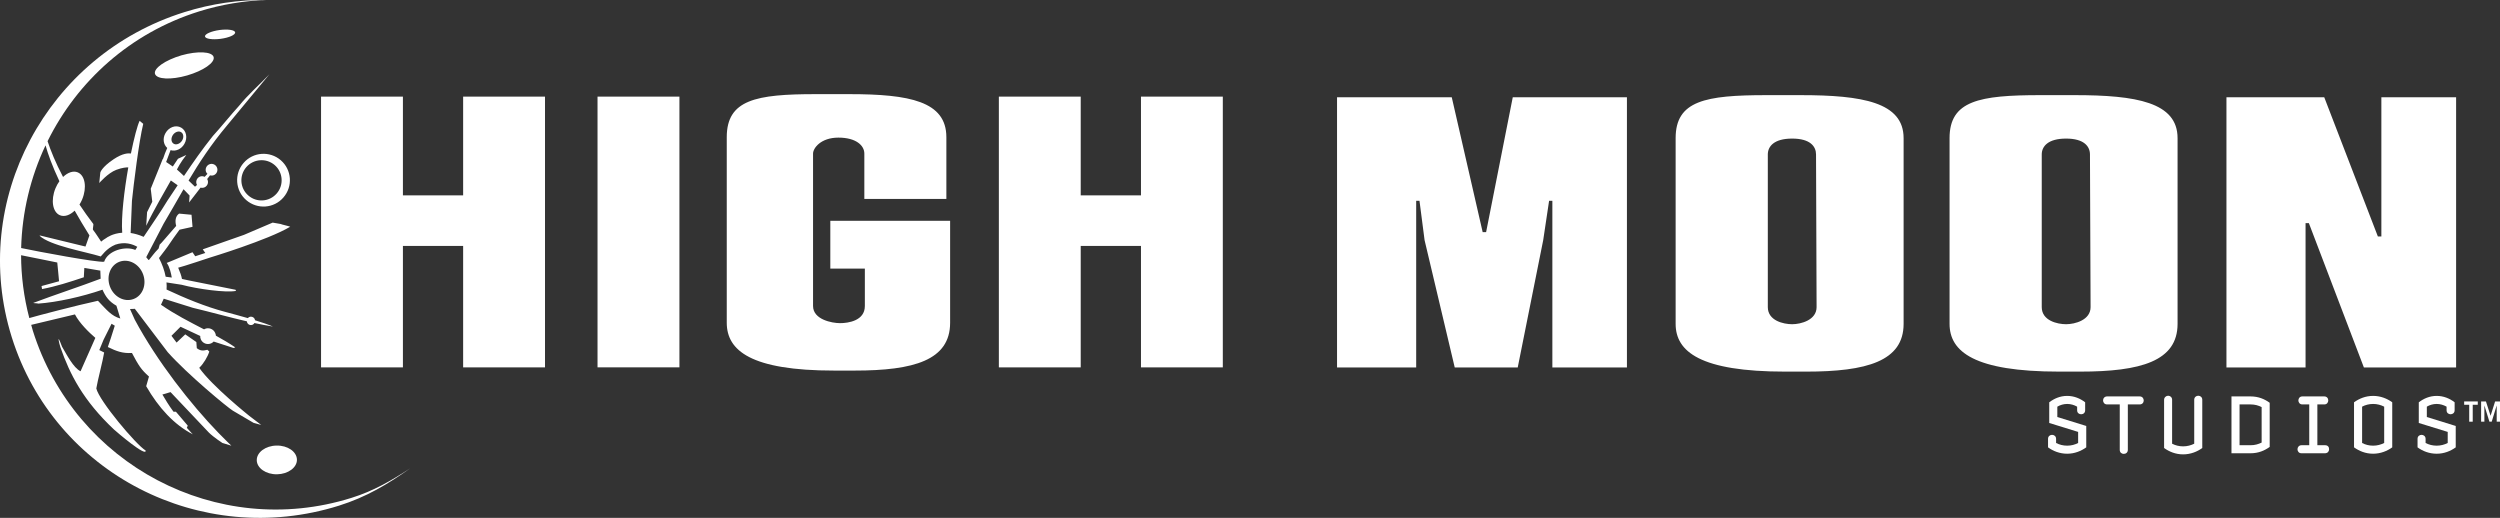
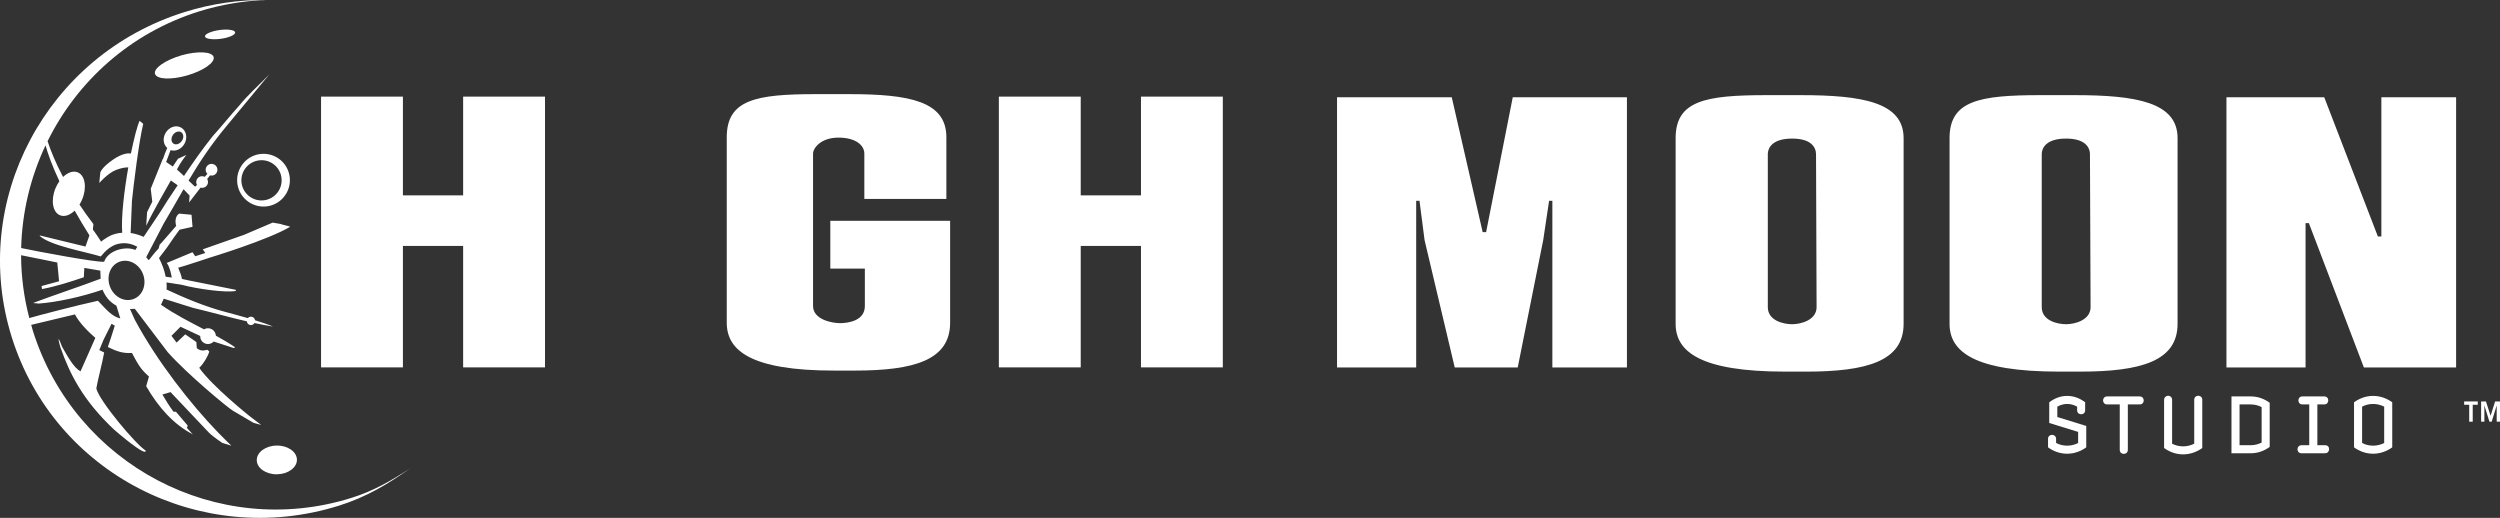
<svg xmlns="http://www.w3.org/2000/svg" version="1.1" id="Layer_1" x="0px" y="0px" viewBox="0 0 726.83 150.56" style="enable-background:new 0 0 726.83 150.56;" xml:space="preserve">
  <rect x="0" y="0" width="726.83" height="150.56" fill="#333333" stroke="none" />
  <style type="text/css">
	.st0{fill:#FFFFFF;}
</style>
  <g>
-     <rect x="173.72" y="28.09" class="st0" width="23.81" height="78.71" />
    <polygon class="st0" points="134.65,56.8 117.14,56.8 117.14,28.09 93.34,28.09 93.34,106.81 117.14,106.81 117.14,71.5    134.65,71.5 134.65,106.81 158.45,106.81 158.45,28.09 134.65,28.09  " />
    <polygon class="st0" points="331.72,56.8 314.2,56.8 314.2,28.09 290.4,28.09 290.4,106.81 314.2,106.81 314.2,71.5 331.72,71.5    331.72,106.81 355.51,106.81 355.51,28.09 331.72,28.09  " />
    <path class="st0" d="M241.4,78.1h10.04c0,0,0,7.06,0,10.87c0,4.3-4.85,4.98-7.21,4.98c-2.35,0-7.85-1.04-7.85-4.98   c0,0,0-42.83,0-44.33c0-1.52,2.2-4.63,7.37-4.63c5.18,0,7.54,2.32,7.54,4.63c0,2.32,0,13.2,0,13.2h23.85c0,0,0-12.75,0-17.95   c0-10.43-10.67-12.52-28.25-12.52c0,0-3.45,0-9.72,0c-17.41,0-25.88,1.63-25.88,12.52c0,0,0,45.84,0,53.94   c0,8.11,7.06,13.91,31.22,13.91c2.82,0,4.7,0,5.96,0c17.26,0,27.76-3.02,27.76-13.91c0-10.88,0-29.63,0-29.63H241.4V78.1z" />
    <polygon class="st0" points="692.34,68.74 691.32,68.74 675.73,28.27 670.3,28.27 647.3,28.27 647.3,106.84 670.3,106.84    670.3,64.87 671.26,64.87 687.26,106.84 714.07,106.84 714.07,28.27 692.34,28.27  " />
    <polygon class="st0" points="432.06,67.49 431.06,67.49 422.07,28.27 388.72,28.27 388.72,106.84 411.73,106.84 411.73,58.38    412.69,58.38 414.17,69.82 422.94,106.84 441.25,106.84 448.66,69.82 450.37,58.38 451.32,58.38 451.32,106.84 473,106.84    473,28.27 439.81,28.27  " />
    <path class="st0" d="M604.74,108.04c17.62,0,28.35-3.02,28.35-13.89c0-10.89,0-48.76,0-53.99c0-10.43-12.01-12.5-29.95-12.5   c0,0-3.52,0-9.92,0c-17.77,0-26.42,1.61-26.42,12.5c0,0,0,45.88,0,53.99c0,8.1,7.2,13.89,31.87,13.89   C601.54,108.04,603.47,108.04,604.74,108.04z M593.6,89.29c0,0,0-42.88,0-44.38c0-2.35,1.81-4.62,7.08-4.62   c5.28,0,6.94,2.32,6.94,4.62c0,2.32,0.18,40.55,0.18,44.38c0,3.76-4.54,4.97-7.12,4.97C598.12,94.26,593.6,93.22,593.6,89.29z" />
    <path class="st0" d="M523.5,27.66c0,0-3.53,0-9.93,0c-17.76,0-26.41,1.61-26.41,12.5c0,0,0,45.88,0,53.99   c0,8.1,7.19,13.89,31.86,13.89c2.88,0,4.8,0,6.08,0c17.6,0,28.34-3.02,28.34-13.89c0-10.89,0-48.76,0-53.99   C553.44,29.73,541.44,27.66,523.5,27.66z M521.04,94.26c-2.55,0-7.08-1.04-7.08-4.97c0,0,0-42.88,0-44.38   c0-2.35,1.8-4.62,7.08-4.62c5.3,0,6.94,2.32,6.94,4.62c0,2.32,0.16,40.55,0.16,44.38C528.14,93.05,523.6,94.26,521.04,94.26z" />
    <path class="st0" d="M598.14,118.23c0.83-0.49,1.81-0.79,2.86-0.79c1.05,0,2.03,0.3,2.89,0.79v1.05c0,0.78,0.58,1.16,1.16,1.16   c0.59,0,1.17-0.38,1.17-1.16v-2.32c-1.4-1.09-3.2-1.86-5.23-1.86c-2.06,0-3.8,0.79-5.21,1.86v6.01l8.4,2.6v3.22   c-0.92,0.48-1.99,0.78-3.19,0.78c-1.19,0-2.27-0.29-3.22-0.78v-1.21c0-0.76-0.59-1.16-1.17-1.16c-0.58,0-1.17,0.4-1.17,1.16v2.48   c1.49,1.09,3.41,1.85,5.56,1.85c2.18,0,4.05-0.78,5.55-1.85v-6.22l-8.41-2.6V118.23z" />
    <path class="st0" d="M622.06,115.25h-9.45c-0.77,0-1.18,0.58-1.18,1.17c0,0.58,0.4,1.16,1.18,1.16h3.67v13.2   c0,0.8,0.58,1.18,1.16,1.18c0.59,0,1.19-0.38,1.19-1.18v-13.2h3.44c0.8,0,1.18-0.58,1.18-1.16   C623.24,115.83,622.86,115.25,622.06,115.25z" />
    <path class="st0" d="M639.1,115.05c-0.59,0-1.17,0.42-1.17,1.17v12.78c-0.94,0.47-2.03,0.77-3.23,0.77c-1.19,0-2.27-0.29-3.2-0.77   v-12.78c0-0.74-0.57-1.17-1.16-1.17c-0.58,0-1.17,0.5-1.17,1.17v14.03c1.47,1.06,3.35,1.85,5.53,1.85c2.16,0,4.09-0.77,5.57-1.85   v-14.03C640.27,115.45,639.68,115.05,639.1,115.05z" />
    <path class="st0" d="M648.76,115.25v16.53h5.54c2.29,0,4.08-0.77,5.57-1.85v-12.83c-1.48-1.08-3.28-1.85-5.57-1.85H648.76z    M657.53,128.67c-0.94,0.46-1.94,0.77-3.23,0.77h-3.19v-11.86h3.19c1.29,0,2.29,0.3,3.23,0.78V128.67z" />
    <path class="st0" d="M675.98,129.44h-2.25v-11.86h2.01c0.78,0,1.16-0.58,1.16-1.16c0-0.59-0.38-1.17-1.16-1.17h-6.37   c-0.76,0-1.16,0.58-1.16,1.17c0,0.58,0.4,1.16,1.16,1.16h2v11.86h-2.25c-0.74,0-1.17,0.59-1.17,1.17c0,0.58,0.38,1.17,1.17,1.17   h6.84c0.81-0.02,1.18-0.59,1.18-1.17C677.16,130.03,676.83,129.44,675.98,129.44z" />
    <path class="st0" d="M684.39,116.96v13.1c1.5,1.07,3.35,1.85,5.55,1.85c2.14,0,4.08-0.77,5.56-1.85v-13.1   c-1.49-1.09-3.42-1.86-5.56-1.86C687.74,115.1,685.88,115.89,684.39,116.96z M693.16,128.79c-0.96,0.48-2.03,0.78-3.22,0.78   c-1.2,0-2.28-0.29-3.2-0.78v-10.56c0.92-0.49,2-0.79,3.2-0.79c1.19,0,2.26,0.3,3.22,0.79V128.79z" />
-     <path class="st0" d="M705.55,118.23c0.83-0.49,1.81-0.79,2.87-0.79c1.05,0,2.01,0.3,2.88,0.79v1.05c0,0.78,0.59,1.16,1.16,1.16   c0.59,0,1.18-0.38,1.18-1.16v-2.32c-1.39-1.09-3.21-1.86-5.21-1.86c-2.06,0-3.81,0.79-5.21,1.86v6.01l8.41,2.6v3.22   c-0.93,0.48-2.02,0.78-3.2,0.78c-1.21,0-2.29-0.29-3.23-0.78v-1.21c0-0.76-0.59-1.16-1.17-1.16c-0.59,0-1.17,0.4-1.17,1.16v2.48   c1.48,1.09,3.39,1.85,5.57,1.85c2.18,0,4.04-0.78,5.53-1.85v-6.22l-8.4-2.6V118.23z" />
    <polygon class="st0" points="716.41,117.68 717.88,117.68 717.88,122.6 718.9,122.6 718.9,117.68 720.37,117.68 720.37,116.71    716.41,116.71  " />
    <polygon class="st0" points="725.41,116.71 724.09,120.88 722.74,116.71 721.34,116.71 721.34,122.6 722.29,122.6 722.29,117.93    722.31,117.93 723.75,122.6 724.42,122.6 725.85,117.93 725.87,117.93 725.87,122.6 726.83,122.6 726.83,116.71  " />
    <path class="st0" d="M9.53,96.09C9.36,95.54,9.23,95,9.07,94.45c3.06-0.73,9.84-2.36,12.72-3.04c1.31,2.53,4.05,5.21,5.93,6.82   l-4.3,9.71c-2.07-0.99-4.04-4.86-5.38-7.14c-1.7-4.54-0.82-0.81-0.47,0.18c2.75,7.89,6.62,15.45,15.54,23.87   c0.86,0.79,9.58,8.23,9.23,6.13c-2.81-1.7-13.55-14.51-14.34-18.05c0.34-2.17,1.96-8.27,2.28-10.45l-1.41-0.7l1.24-3.01   c0.77-1.54,1.54-3.09,2.32-4.64c0.17,0.1,0.79,0.49,0.94,0.56c-0.54,1.77-1.88,5.92-2.02,6.2c2.57,1.25,4.29,1.89,7.01,1.73   c1.91,3.6,2.65,4.82,4.95,6.85l-0.81,2.81c3.62,6.31,8.14,11.2,13.55,14c-0.63-0.67-1.2-1.29-1.73-1.89l0.26-0.65l-3.43-4.03h-0.7   c-1.5-2.02-2.35-3.51-3.24-5.01c0.79-0.23,1.58-0.47,2.37-0.7c3.71,3.92,7.43,7.86,11.16,11.78c1.34,1.33,3.91,3,3.91,3l2.62,0.8   c0,0-1.94-1.84-3.78-3.75c-7.97-8.24-17.79-20.71-24.31-32.89l-1.39-3.1c0.82,0.01,1.4-0.07,1.4-0.07   c2.87,3.77,6.69,8.86,9.57,12.62c5.82,6.52,17.4,16.09,18.95,17.02c1.55,0.93,6.01,3.53,6.01,3.53l2.22,0.61l-3.48-2.65   c0,0-10.83-8.65-14.54-13.96c1.26-1.2,2.43-3.17,2.93-4.74c-0.19-0.17-0.37-0.35-0.56-0.51c-1.24,0.32-2.03,0.36-3.08-0.47   c-0.05-0.59-0.09-1.18-0.13-1.78c-1.07-0.75-2.14-1.48-3.22-2.23c-0.84,0.81-1.69,1.61-2.53,2.39c-0.51-0.65-0.99-1.32-1.49-1.97   c0.89-0.88,1.76-1.76,2.64-2.63c1.92,0.89,3.82,1.79,5.73,2.68c-0.01,0.35,0.03,0.7,0.19,1.03c0.54,1.16,1.9,1.63,3.04,1.09   c0.27-0.13,0.49-0.3,0.68-0.5c1.93,0.62,3.86,1.25,5.79,1.88c0.15-0.06,0.31-0.11,0.48-0.19c-1.82-1.24-3.71-2.34-5.63-3.4   c-0.02-0.28-0.09-0.57-0.23-0.84c-0.51-1.13-1.9-1.64-3.05-1.09c-0.06,0.03-0.09,0.08-0.14,0.11c-4.24-2.21-8.53-4.37-12.54-7.17   c0.26-0.58,0.54-1.17,0.8-1.76c2.82,0.89,5.63,1.77,8.45,2.65c5.18,1.23,10.43,2.72,15.73,3.94c0.01,0.13,0.03,0.26,0.09,0.38   c0.28,0.62,1,0.86,1.61,0.58c0.22-0.11,0.38-0.28,0.49-0.47c1.79,0.38,3.58,0.74,5.38,1.02c-1.3-0.57-3.19-1.21-5.21-1.83   c-0.02-0.11-0.04-0.23-0.09-0.34c-0.27-0.6-1.01-0.87-1.61-0.58c-0.15,0.07-0.28,0.18-0.38,0.3c-2.46-0.71-4.92-1.36-6.66-1.83   c-5.75-1.52-11.64-3.98-16.98-6.48c0.07-0.67,0.03-1.37-0.02-2.07l4.39,0.68c4.65,1.24,12.85,2.37,15.81,1.79   c-0.03-0.11-0.07-0.23-0.11-0.33c-4.52-0.9-9.05-1.79-13.55-2.71c-0.54-0.09-1.29-0.3-2.04-0.44c-0.12-0.79-0.6-2.12-1.1-3.27   c1.27-0.28,9.24-2.94,9.24-2.94s16.87-5.11,23.33-8.97c-0.39-0.2-2.38-0.6-2.79-0.8c-1.29-0.2-1.02-0.19-2.31-0.4   c-2.76,1.18-5.56,2.38-8.34,3.56c-4,1.4-7.99,2.81-11.98,4.21l0.73,1.06l-2.92,0.95c-0.77-1.1-0.78-1.13-0.8-1.17   c-0.52,0.21-6.46,2.67-6.46,2.69c-0.5,0.18-1,0.38-1.03,0.42c0.85,1.07,1.29,3.19,1.47,4.25l-1.78-0.24   c-0.34-1.81-1.01-3.64-1.94-5.44c0.87-1.12,2.51-3.24,3.06-4.11c0.42-0.68,1.78-2.57,2.91-4.12c1.27-0.29,2.53-0.56,3.78-0.83   c-0.09-1.18-0.19-2.34-0.29-3.51c-1.19-0.11-2.41-0.22-3.61-0.34c-1.11,0.79-1.22,2.22-0.85,3.58c-2.02,2.25-4.54,5.33-4.8,5.44   c-0.06,0.28-0.28,1.1-0.31,1.13c-1.47,1.5-1.99,2.4-2.77,3.29c-0.06,0.03-0.1,0.04-0.16,0.06c-0.23-0.28-0.44-0.55-0.67-0.83   c1.67-3.24,3.37-6.48,5.04-9.71c2.02-3.39,3.88-6.72,5.81-10.05l1.76,1.84l-0.14,2.01l3.33-4.31c0.4,0.11,0.83,0.08,1.23-0.12   c0.84-0.43,1.17-1.44,0.74-2.3c-0.02-0.03-0.04-0.04-0.06-0.07l0.84-1.08c0.4,0.11,0.84,0.09,1.23-0.11   c0.83-0.43,1.16-1.46,0.73-2.29c-0.41-0.84-1.45-1.18-2.28-0.76c-0.85,0.44-1.19,1.48-0.77,2.29c0.09,0.17,0.21,0.3,0.34,0.43   l-0.81,0.87c-0.46-0.22-1.01-0.26-1.51-0.01c-0.84,0.43-1.17,1.45-0.77,2.28c0.01,0.03,0.05,0.05,0.07,0.08l-0.6,0.52l-1.87-1.79   c3.07-5.17,6.48-10.4,11.19-16.02c2.29-2.73,12.3-14.86,12.3-14.86c-3.25,3.38-6.19,5.9-8.79,9.13c-2.24,2.42-5.42,6.41-7.65,8.81   c-3.08,3.86-5.76,7.7-8.39,11.61c-0.37-0.39-2.05-1.88-2.05-1.88c0.47-0.89,1.07-1.96,1.62-2.72c1.11-1.51,1.11-1.51,1.11-1.51   l-2.42,1.11l-1.5,2.25l-1.94-1.31c0.46-1.16,0.89-2.33,1.29-3.45c1.44,0.46,3.15-0.27,4.02-1.83c1-1.73,0.57-3.86-0.95-4.72   c-1.53-0.87-3.56-0.16-4.55,1.6c-0.89,1.53-0.61,3.32,0.51,4.32c-0.45,0.95-0.9,2.19-1.22,3.15l-0.1,0.08l-3.48,8.62l0.45,3.78   l-1.51,3.02c0,0-0.26,3.85-0.25,3.97c2.15-4.54,5.33-9.87,7.16-13.17l1.98,1.39c-0.97,1.45-1.94,2.91-2.93,4.4   c-2.19,3.64-4.64,7.06-6.96,10.6c-1.37-0.61-2.63-0.95-3.78-1.12c0.13-3.12,0.26-6.23,0.38-9.36c0.47-4.64,2.02-17.19,3.28-22.38   c-0.18-0.18-0.88-0.75-1.05-0.87c-0.65,1.34-1.61,4.99-2.53,9.5c-0.74-0.12-2.39-0.09-4.97,1.63c-3.63,2.42-3.93,3.93-3.93,3.93   l-0.3,3.02c0,0,2.52-2.92,4.94-3.83c1.76-0.66,2.96-0.73,3.5-0.72c-1.2,6.81-2.11,14.46-1.77,19c-2.75,0.19-4.43,1.37-4.73,1.6   c-0.51,0.28-0.96,0.63-1.4,0.99c-0.79-1.16-1.48-2.31-2.35-3.43c-0.16-0.2,0.21-1.54,0.06-1.73c-1.48-1.94-2.8-3.81-4-5.62   c0.29-0.47,0.55-0.96,0.78-1.5c1.43-3.46,0.86-6.97-1.29-7.86c-1.31-0.55-2.9,0.03-4.27,1.34c-2.2-4.18-3.61-7.71-4.5-10.4   C22.47,23.59,37.88,9.58,57.88,3.32C64.37,1.29,70.92,0.22,77.4,0c-7.84-0.09-15.86,1.04-23.76,3.52   C13.49,16.07-9,58.38,3.41,98.01c12.4,39.64,54.99,61.57,95.12,49.01c7.97-2.49,14.28-6.29,20.73-10.87   c-5.49,3.57-10.58,6.57-17.12,8.61C63.22,156.95,21.78,135.14,9.53,96.09z M50.3,39.19c0.64-0.89,1.74-1.22,2.44-0.71   c0.69,0.51,0.74,1.64,0.09,2.54c-0.64,0.88-1.74,1.21-2.42,0.71C49.7,41.23,49.67,40.09,50.3,39.19z M41.59,79.71   c1.12,2.99-0.1,6.23-2.75,7.22c-2.67,1.01-5.73-0.6-6.87-3.6c-1.13-3.01,0.1-6.23,2.76-7.23C37.39,75.11,40.45,76.7,41.59,79.71z    M13.24,42.26c0.7,2.51,1.92,5.94,4.03,10.43c-0.43,0.6-0.82,1.27-1.13,2.03c-1.44,3.46-0.85,6.98,1.29,7.86   c1.32,0.55,2.91-0.03,4.28-1.34c1.26,2.24,2.67,4.61,4.29,7.2l-1.15,3.24c-4.4-1.07-8.8-2.14-13.2-3.21   c-0.05,0.03-0.09,0.04-0.15,0.07c3.06,2.89,13.26,4.62,17.79,6.02c0.19-0.06,1.57-2.33,4.25-3.43c2.76-0.94,5.02-0.15,6.38,0.63   c-0.19,0.3-0.39,0.6-0.58,0.91c-2.84-1.23-7.98,0.13-9.06,3.43c-2.06,0.26-19.3-2.96-24.13-3.99C6.42,61.65,8.88,51.5,13.24,42.26z    M6.13,74.2c3.01,0.63,8.2,1.61,10.52,2.12c0.25,2.09,0.29,3.37,0.52,5.45c-1.48,0.39-4.88,1.32-5.09,1.39   c0.04,0.29,0.1,0.57,0.14,0.88c4.06-0.77,7.91-2.01,12.15-3.43c0.03-1.35,0.11-1.38,0.15-2.72c1.55,0.27,3.1,0.52,4.65,0.79   c0.01,0.82,0.08,1.51,0.09,2.35c-6.08,2.31-13.51,4.73-19.6,7.04c0.04,0.1,1.41,0.09,1.44,0.2c5.54-0.4,12.71-2,18.7-4.05   c0.92,2.06,1.93,3.46,4.05,4.66l1.13,3.72c-2.56-0.71-3.95-2.48-6.5-5.16c-6.09,1.31-18.01,4.44-19.96,5.03   C6.92,86.37,6.15,80.24,6.13,74.2z" />
    <path class="st0" d="M70.82,47.37c-2.78,3.18-2.43,8.04,0.76,10.8c3.23,2.79,8.06,2.44,10.82-0.76c2.79-3.2,2.44-8.05-0.77-10.83   C78.44,43.83,73.6,44.15,70.82,47.37z M80.45,56.25c-2.12,2.45-5.81,2.72-8.25,0.59c-2.44-2.1-2.71-5.81-0.59-8.25   c2.13-2.44,5.83-2.7,8.27-0.58C82.31,50.13,82.56,53.82,80.45,56.25z" />
    <path class="st0" d="M52.74,16.09c-4.71,1.39-8.14,3.78-7.68,5.38c0.5,1.61,4.67,1.81,9.36,0.46c4.68-1.36,8.13-3.73,7.69-5.36   C61.63,14.96,57.42,14.77,52.74,16.09z" />
    <path class="st0" d="M64.14,11.29c2.44-0.33,4.32-1.15,4.22-1.88c-0.1-0.71-2.14-1-4.56-0.68C61.4,9.07,59.5,9.9,59.6,10.6   C59.71,11.3,61.74,11.6,64.14,11.29z" />
    <path class="st0" d="M46.41,71.04c-0.04,0.08-0.03,0.09,0,0.08C46.43,71.04,46.44,70.99,46.41,71.04z" />
    <path class="st0" d="M74.65,133.82c0.04,2.28,2.68,4.13,5.9,4.07c3.22-0.05,5.82-1.97,5.78-4.26c-0.05-2.31-2.69-4.15-5.92-4.09   C77.2,129.59,74.61,131.5,74.65,133.82z" />
  </g>
</svg>